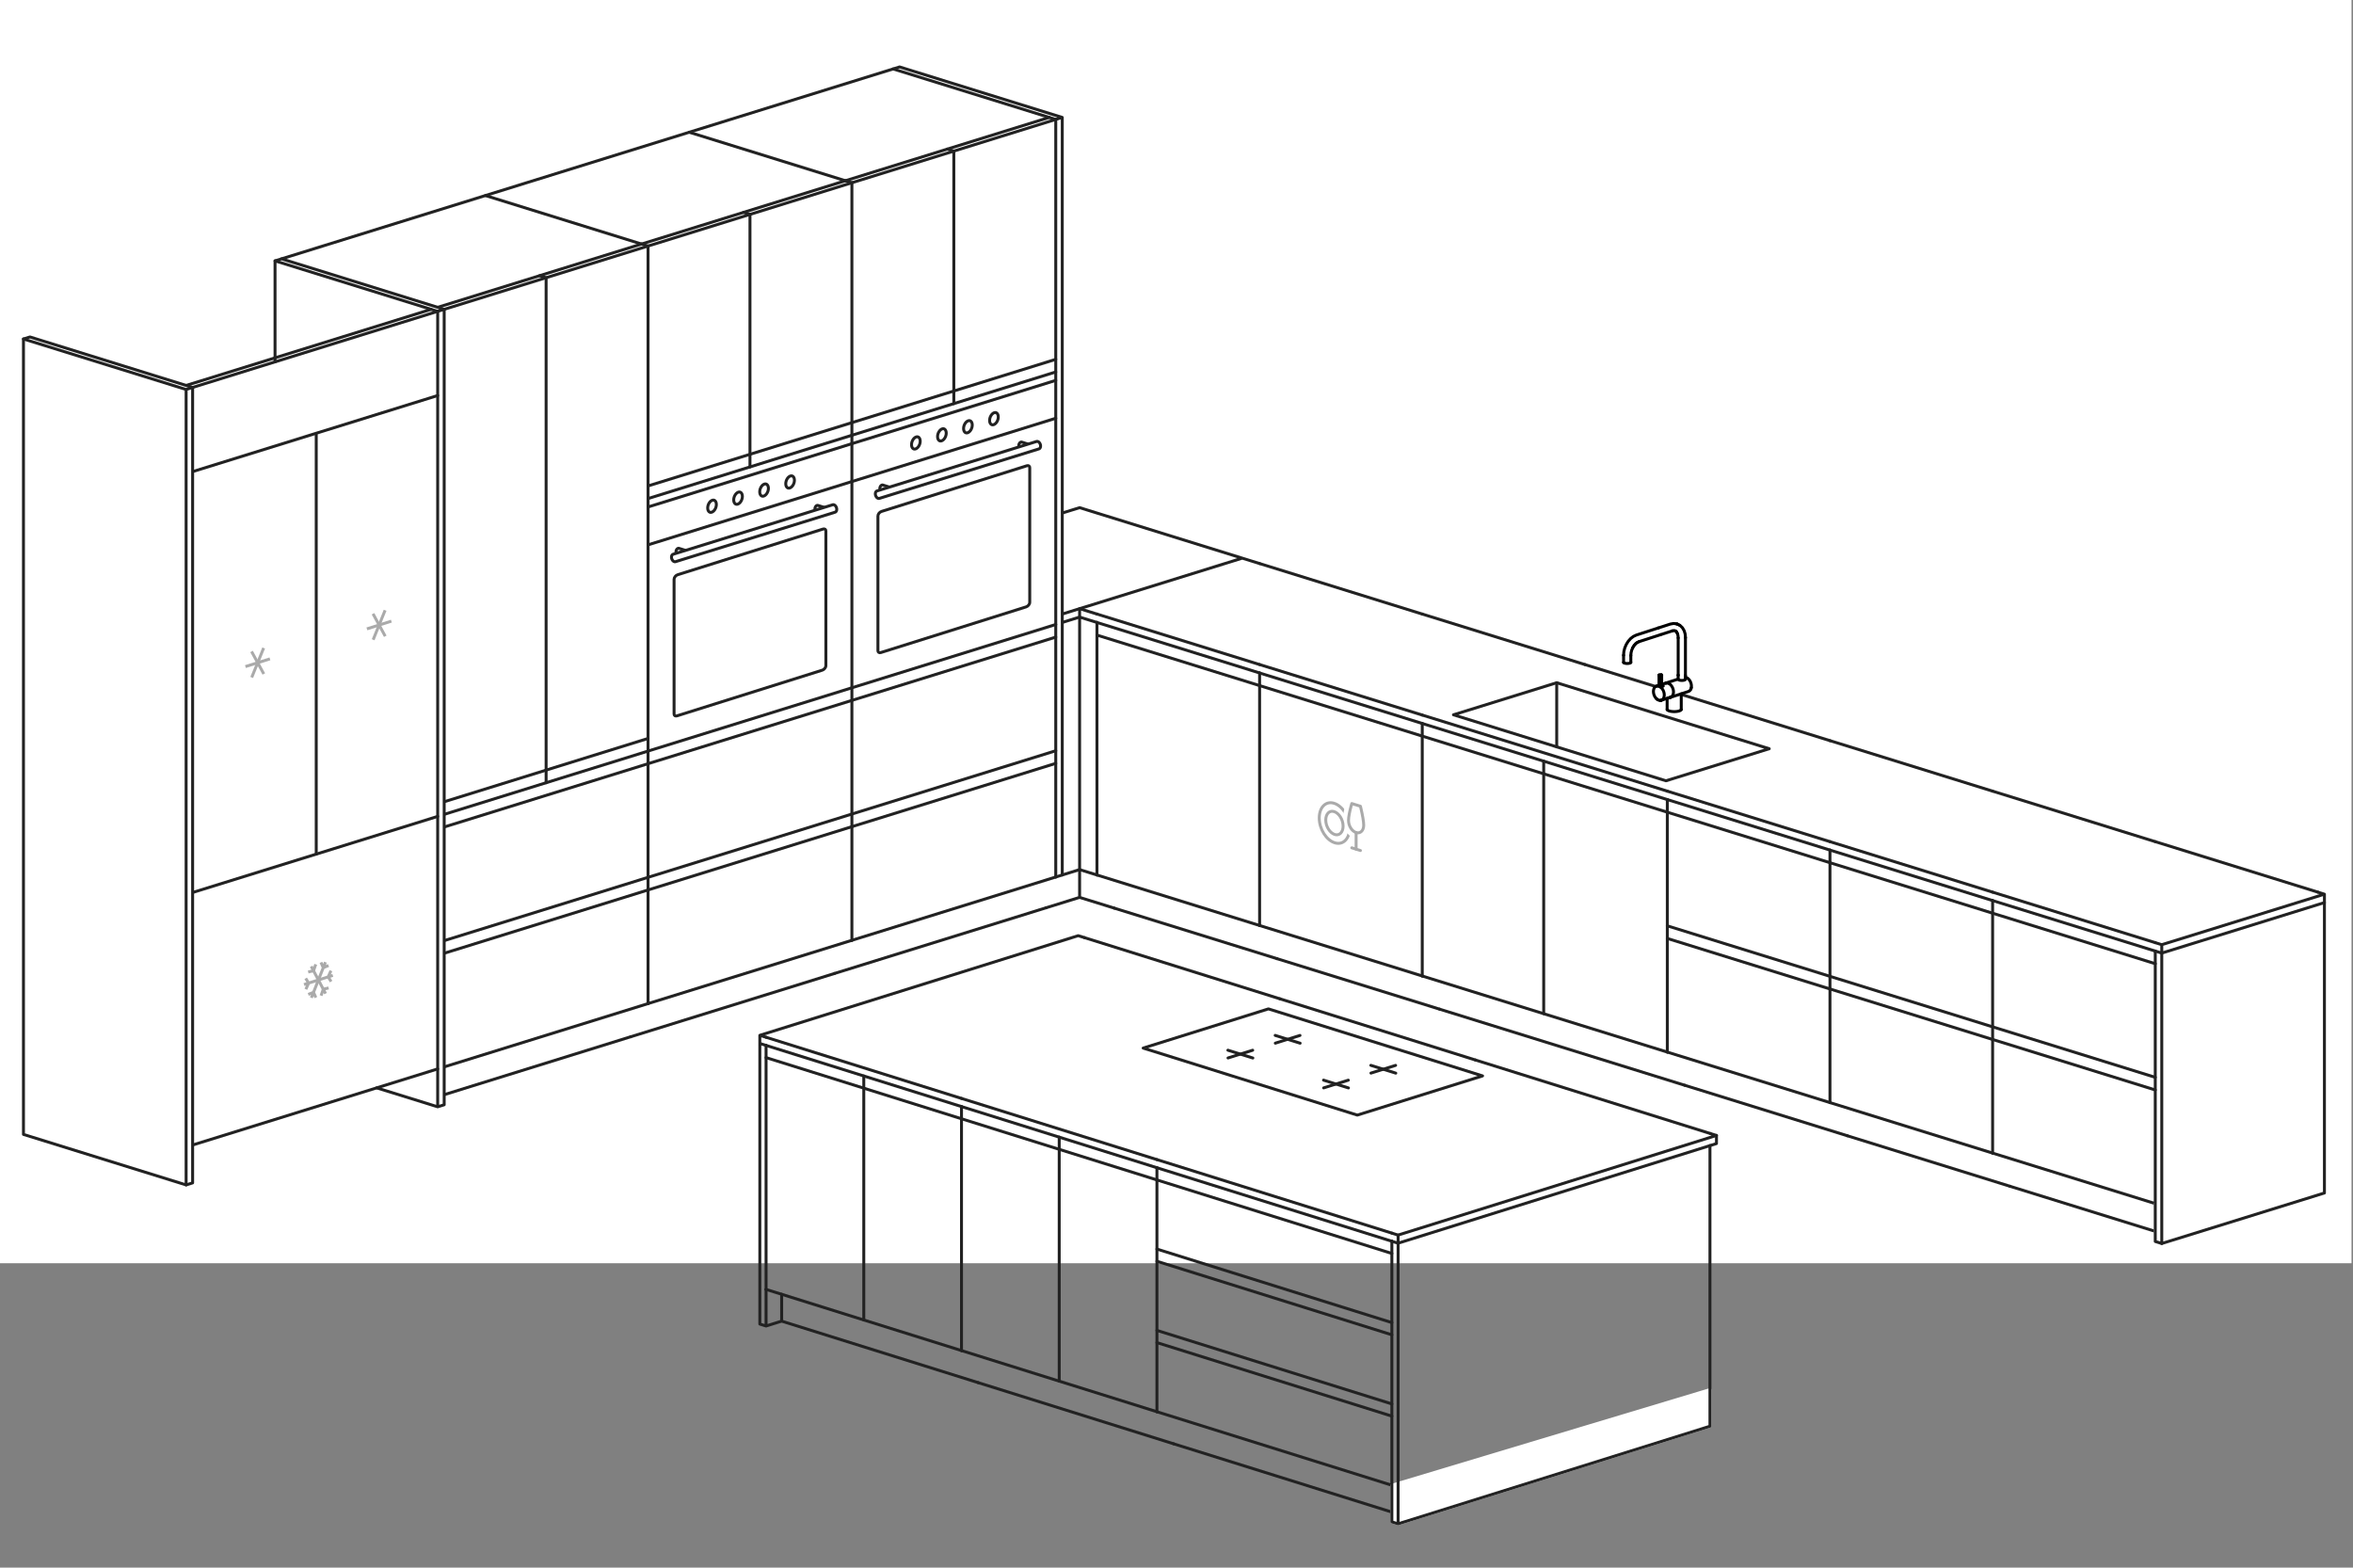
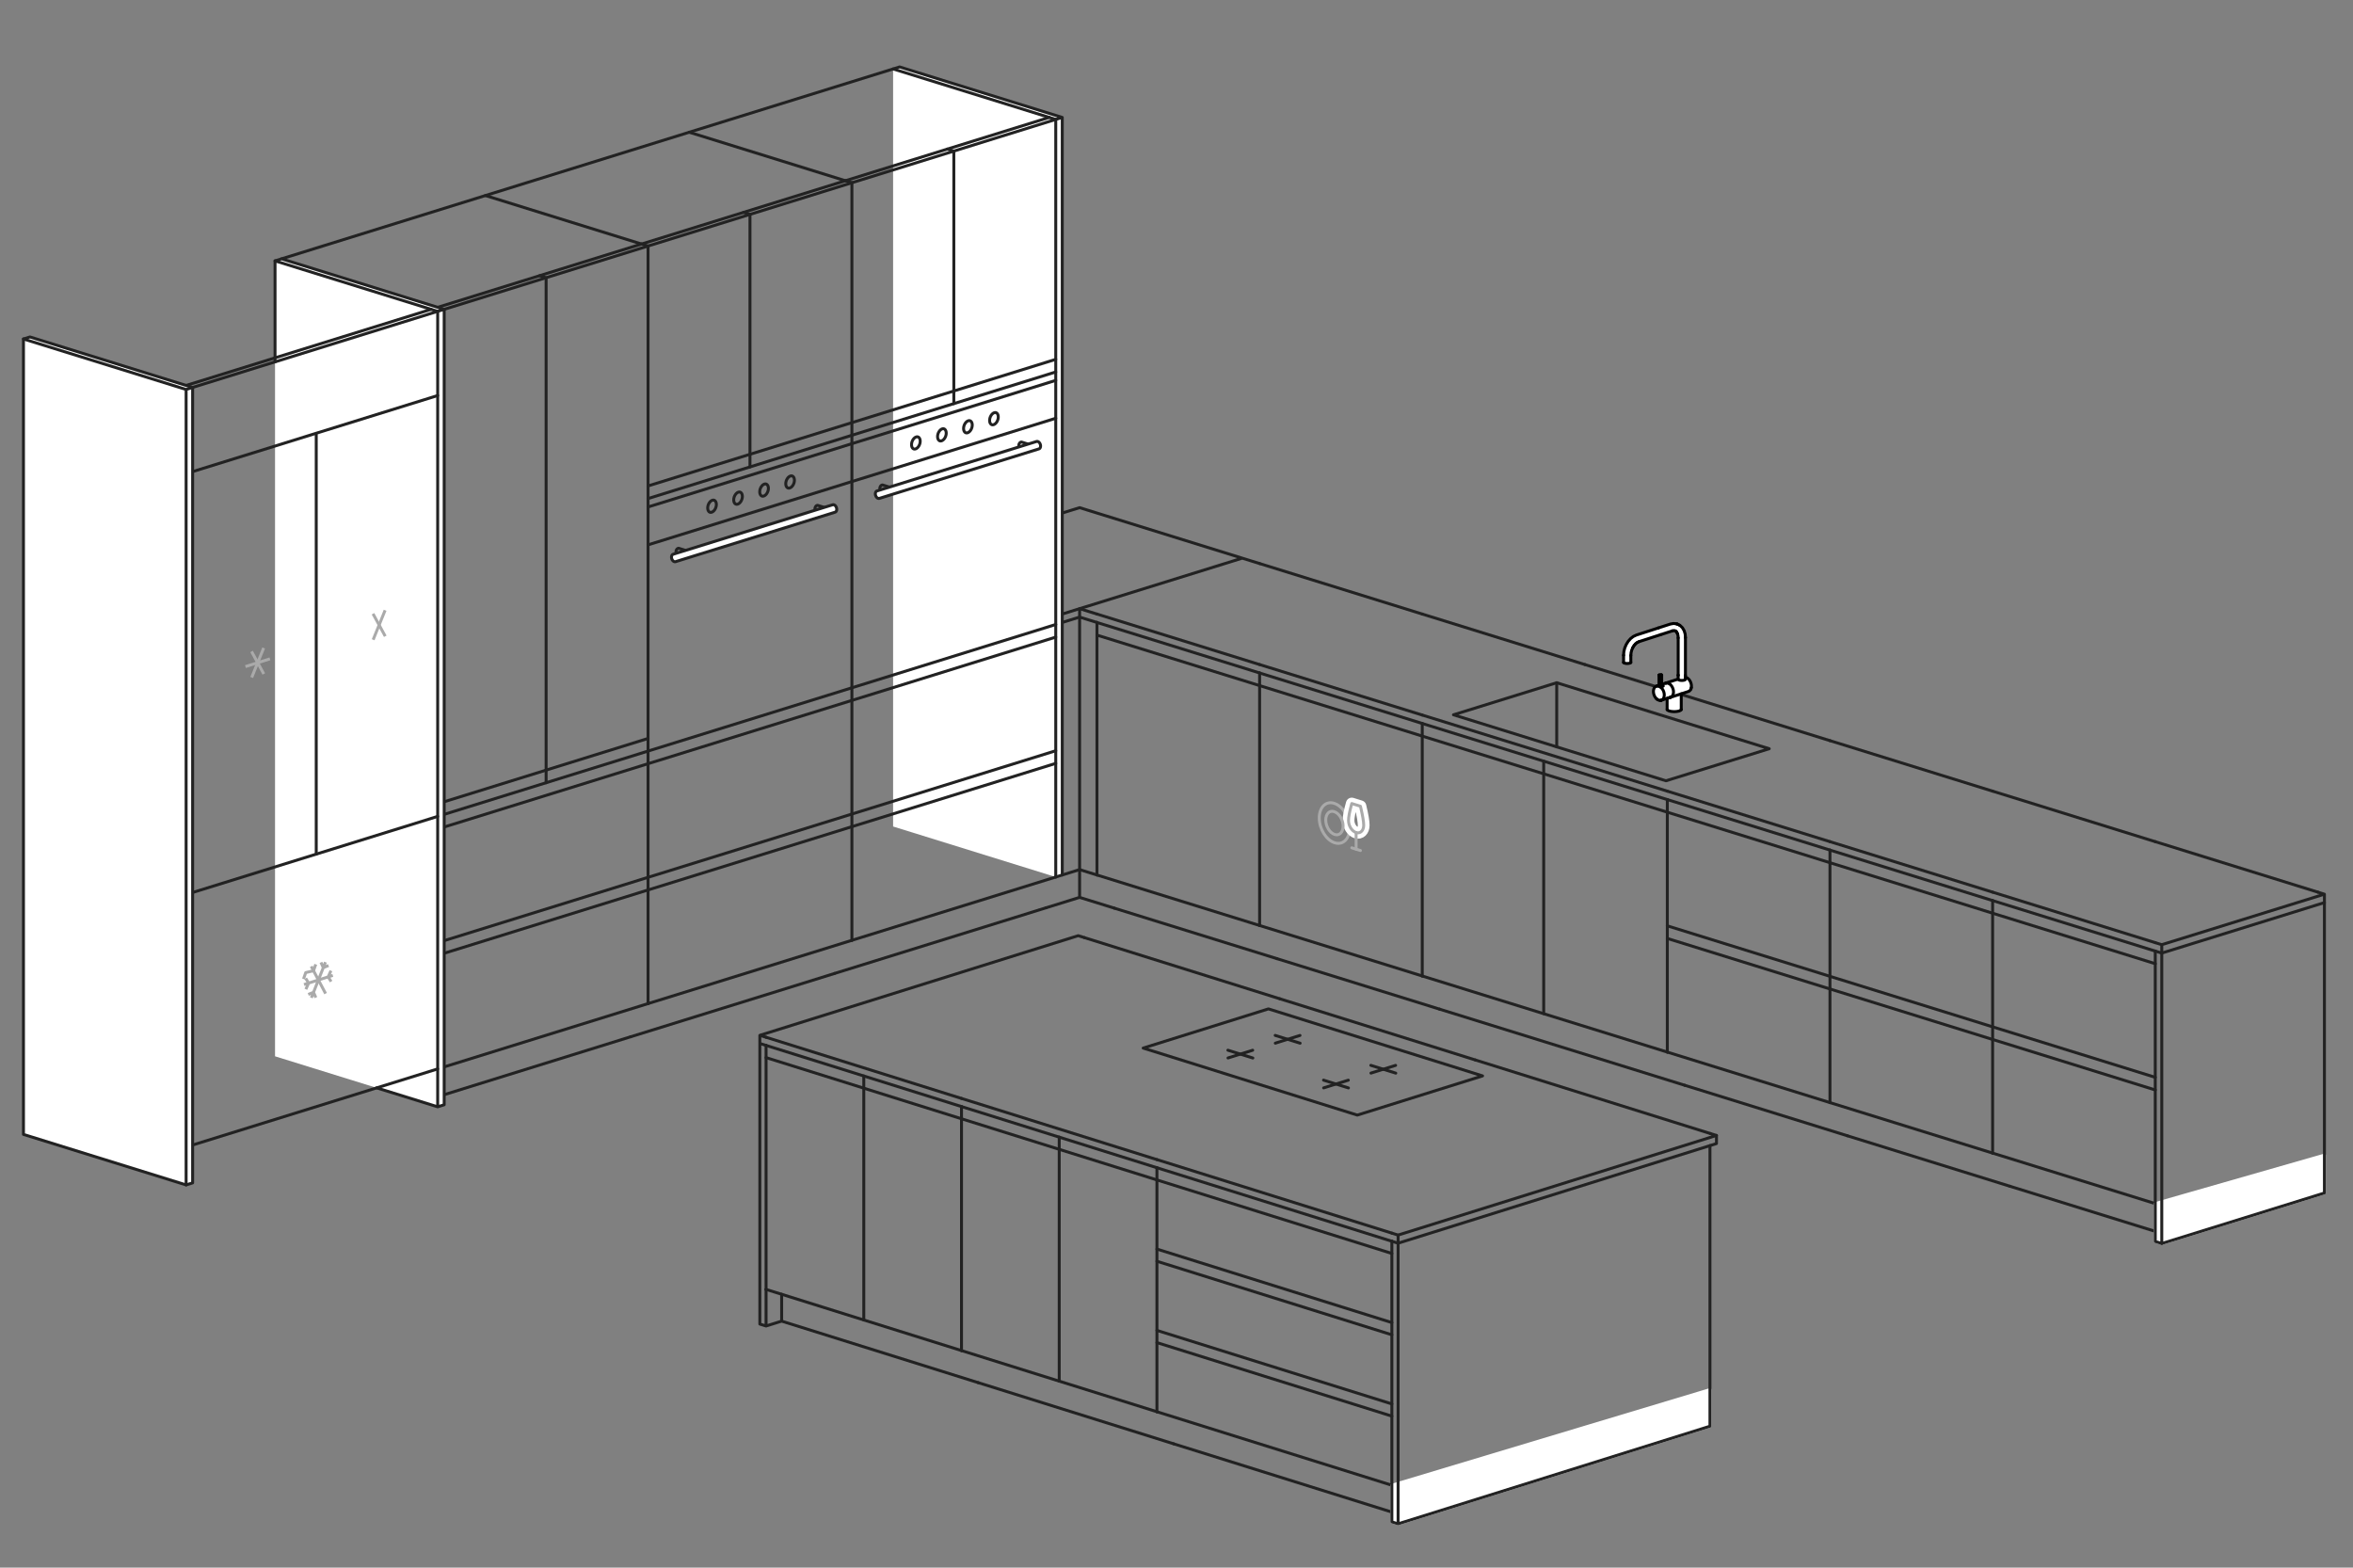
<svg xmlns="http://www.w3.org/2000/svg" width="800" height="533" stroke="#000" stroke-linecap="round" stroke-linejoin="round" fill="#fff" fill-rule="evenodd">
  <rect width="100%" height="100%" fill="#808080" stroke="none" />
  <style>.B{fill:none}.C{stroke:#222}.D{stroke:#aaa}.E{stroke:#fff}.F{stroke-linecap:square}</style>
-   <path d="M-.5-.5h800v430H-.5z" stroke="none" fill-rule="nonzero" />
  <g class="B C">
    <use href="#B" />
    <use href="#B" y="-2.862" />
    <path d="M367.058 295.664v-88.719m0-0l55.3-17.171m-61.198-15.34l5.899-1.831 61.198 19.003" />
    <use href="#B" y="85.857" />
    <path d="M355.629 308.656l11.429-3.549 11.797 3.663m-11.797-13.107v9.444" />
  </g>
  <path d="M361.159 297.495V39.924l-55.3-17.171-2.212.687v257.571l55.3 17.171 2.212-.687" stroke="none" />
  <g class="C">
    <g class="B">
      <path d="M361.159 297.495V39.924l-55.3-17.171-2.212.687m57.512 16.485l-2.212.687m2.212 256.884l-2.212.687m-3.318 10.475l-2.212.687" />
      <path d="M358.947 298.182V40.611l-55.3-17.171-69.309 21.521" />
      <use href="#C" />
      <path d="M324.293 51.372v85.857m0-85.857l-2.212-.687" />
      <use href="#C" x="-2.212" y="-0.687" />
      <use href="#C" y="85.857" />
      <use href="#C" y="88.719" />
      <path d="M338.558 140.281c-.157-.034-.33-.022-.51.035-.435.138-.819.501-1.103.956-.301.483-.487 1.078-.487 1.669 0 .542.154.988.432 1.258.119.116.26.196.418.23s.329.022.51-.035c.435-.138.82-.501 1.103-.956.3-.483.487-1.078.487-1.669 0-.542-.155-.988-.432-1.258-.119-.115-.26-.195-.417-.23zm-8.848 2.748c-.157-.034-.33-.022-.51.035-.435.138-.819.501-1.103.956-.301.483-.487 1.078-.487 1.669 0 .542.154.988.432 1.258.119.116.26.196.418.23s.329.022.51-.035c.435-.138.82-.5 1.103-.956.3-.483.487-1.078.487-1.669 0-.542-.155-.988-.432-1.258-.119-.115-.26-.195-.417-.23z" />
      <use href="#D" />
      <use href="#D" x="-8.848" y="2.747" />
      <path d="M358.947 142.208L289.638 163.73m9.549 1.978l.091-.241.128-.214.161-.174.18-.122.187-.061.182.005 3.321 1.031.163.07.135.129.097.181.052.219.003.244-.045.251-.09.241-.13.215-.16.173-.18.122-.187.061-.182-.005-3.32-1.03-.165-.07-.135-.13-.096-.18-.052-.219-.004-.243zm47.236-14.591l.091-.241.128-.214.161-.174.18-.122.187-.061.182.005 3.321 1.031.163.07.135.129.097.181.052.219.003.244-.045.251-.09.241-.13.215-.16.173-.18.122-.187.061-.182-.005-3.32-1.03-.165-.07-.135-.13-.096-.18-.052-.219-.004-.243z" />
    </g>
    <path d="M353.725 151.172l-.121-.324-.175-.29-.215-.234-.243-.164-.252-.082-.244.006-54.254 16.822-.221.093-.181.179-.131.243-.07.293-.005.329.06.336.122.322.174.293.215.229.243.165.251.086.245-.008 54.254-16.825.221-.094.181-.174.131-.244.07-.294.005-.328z" />
    <g class="B">
-       <path d="M349.829 158.41c-.186-.122-.444-.135-.723-.048l-49.4 15.529c-.338.106-.641.338-.862.622-.217.278-.357.61-.357.932v45.791c0 .256.093.464.27.58.186.122.445.135.723.048l49.401-15.529c.338-.106.641-.338.863-.622.216-.279.357-.61.357-.932v-45.79c0-.255-.093-.464-.27-.58z" />
      <use href="#C" y="171.714" />
      <use href="#C" y="214.642" />
      <use href="#C" y="257.571" />
      <use href="#C" x="-5.899" y="268.847" />
      <use href="#C" y="218.935" />
      <use href="#C" y="176.007" />
      <use href="#C" y="81.564" />
      <path d="M289.638 319.703V62.133l-55.3-17.171L165.03 66.483" />
      <use href="#C" x="-69.309" y="21.521" />
      <path d="M254.984 72.893v85.857m0-85.857l-2.212-.687" />
      <use href="#C" x="-71.521" y="20.835" />
      <use href="#C" x="-69.309" y="107.378" />
      <use href="#C" x="-69.309" y="110.24" />
      <path d="M269.249 161.803c-.157-.034-.33-.022-.51.035-.435.138-.819.501-1.103.956-.301.483-.487 1.078-.487 1.669 0 .542.154.988.432 1.258.119.116.26.196.418.23s.329.022.51-.035c.435-.138.82-.501 1.103-.956.3-.483.487-1.078.487-1.669 0-.542-.154-.988-.432-1.258-.119-.115-.26-.195-.418-.23zm-8.848 2.747c-.157-.034-.33-.022-.51.035-.435.138-.819.501-1.103.956-.301.483-.487 1.077-.487 1.669 0 .542.154.988.432 1.258.119.116.26.196.418.23s.329.022.51-.035c.435-.138.82-.501 1.103-.956.3-.483.487-1.078.487-1.669 0-.542-.154-.988-.432-1.258-.119-.115-.26-.195-.418-.23zm-8.848 2.747c-.157-.034-.33-.022-.51.035-.435.138-.819.501-1.103.956-.301.483-.487 1.078-.487 1.669 0 .542.154.988.432 1.258.119.116.26.196.418.23s.329.022.51-.035c.435-.138.82-.501 1.103-.956.3-.483.487-1.078.487-1.669 0-.542-.154-.988-.432-1.258-.119-.115-.26-.195-.418-.23zm-8.848 2.748c-.157-.034-.33-.022-.51.035-.435.138-.819.501-1.103.956-.301.483-.487 1.077-.487 1.669 0 .542.154.988.432 1.258.119.116.26.196.418.23s.329.022.51-.035c.435-.138.82-.5 1.103-.956.3-.483.487-1.078.487-1.669 0-.542-.154-.988-.432-1.258-.119-.115-.26-.195-.418-.23z" />
      <use href="#C" x="-69.309" y="123.119" />
      <path d="M229.879 187.23l.091-.241.128-.214.161-.174.18-.122.187-.061.182.005 3.321 1.031.163.07.135.129.097.181.052.219.003.244-.045.251-.09.241-.13.215-.16.173-.18.122-.187.061-.182-.005-3.32-1.03-.165-.07-.135-.13-.096-.18-.052-.219-.004-.243zm47.236-14.591l.091-.241.128-.214.161-.174.18-.122.187-.061.182.005 3.321 1.031.163.07.135.129.097.181.052.219.003.244-.045.251-.09.241-.13.215-.16.173-.18.122-.187.061-.182-.005-3.32-1.03-.165-.07-.135-.13-.096-.18-.052-.219-.004-.243z" />
    </g>
    <path d="M284.417 172.694l-.122-.324-.175-.29-.215-.234-.243-.164-.252-.082-.244.006-54.254 16.822-.221.093-.182.179-.13.243-.07.293-.005.329.06.336.122.322.175.293.215.229.243.165.252.086.245-.008 54.254-16.825.221-.094.181-.174.131-.244.07-.294.005-.328z" />
    <g class="B">
-       <path d="M280.52 179.932c-.186-.122-.444-.135-.723-.047l-49.4 15.529c-.338.106-.641.338-.862.622-.217.278-.357.61-.357.932v45.791c0 .255.093.464.27.58.186.122.445.135.723.048l49.401-15.529c.338-.106.641-.338.863-.622.216-.279.357-.61.357-.932v-45.79c0-.256-.093-.464-.27-.58z" />
      <use href="#C" x="-69.309" y="193.235" />
      <use href="#C" x="-69.309" y="236.164" />
      <use href="#C" x="-69.309" y="279.092" />
      <use href="#C" x="-75.207" y="290.368" />
      <use href="#C" x="-69.309" y="240.457" />
      <use href="#C" x="-69.309" y="197.528" />
      <use href="#C" x="-69.309" y="103.086" />
      <path d="M220.33 341.225V83.654l-55.3-17.171-69.309 21.521" />
      <use href="#C" x="-138.618" y="43.043" />
      <path d="M185.675 94.415v171.714m0-171.714l-2.212-.687" />
      <use href="#C" x="-140.829" y="42.356" />
      <use href="#C" x="-138.618" y="214.757" />
      <use href="#C" x="-138.618" y="257.685" />
      <use href="#C" x="-138.618" y="300.614" />
      <use href="#C" x="-144.516" y="311.89" />
      <use href="#C" x="-138.618" y="261.978" />
      <use href="#C" x="-138.618" y="219.05" />
      <use href="#C" x="-138.618" y="210.464" />
    </g>
  </g>
  <path d="M151.021 375.625V105.175L95.721 88.004l-2.212.687v270.45l55.3 17.171 2.212-.687" stroke="none" />
  <g class="B C">
    <path d="M151.021 375.625V105.175L95.721 88.004l-2.212.687m57.512 16.485l-2.212.687m2.212 269.763l-2.212.687m-0-12.878v12.879l-20.741-6.439" />
    <path d="M65.491 389.305l83.318-25.872V105.862l-2.212-.687m-0-0L93.509 88.691v34.343" />
    <path d="M148.809 105.862L65.491 131.734m81.106-26.558l-83.318 25.872m85.53 3.434L65.491 160.353m42.028-13.05v143.095" />
  </g>
  <g class="D F B">
-     <path d="M132.587 211.342l-7.373 2.323" />
    <path d="M130.744 207.957l-3.687 9.092" />
    <path d="M127.058 209.118l3.687 6.77m-39.447 8.275l-7.373 2.323" />
    <path d="M89.454 220.778l-3.687 9.092" />
    <path d="M85.767 221.94l3.687 6.77" />
  </g>
  <path d="M148.809 277.576l-83.318 25.872" class="B C" />
  <g class="D F B">
    <path d="M112.68 331.789l-8.848 2.809m8.479-1.281l-.738-1.177.738-1.645m-8.111 5.398l.738-1.646-.738-1.177" />
    <path d="M110.468 327.602l-4.424 11.182m5.197-10.315l-1.327.53-.589-1.333m-2.14 11.054l-.589-1.333-1.326.53" />
    <path d="M106.044 329.007l4.424 8.373" />
-     <path d="M107.186 328.346l-.589 1.707-1.326.312m5.971 5.656l-1.327.312-.589 1.707" />
+     <path d="M107.186 328.346l-.589 1.707-1.326.312l-1.327.312-.589 1.707" />
  </g>
  <g class="C">
    <path d="M65.491 402.183V131.734l-55.3-17.171-2.212.687v270.45l55.3 17.171 2.212-.687" />
    <g class="B">
      <path d="M65.491 131.734l-2.212.687-55.3-17.171m55.3 17.171v270.449m309.677-191.232v85.857" />
      <use href="#E" />
      <use href="#E" x="55.3" y="-17.171" />
      <use href="#E" y="2.862" />
      <use href="#E" y="88.719" />
      <use href="#E" x="5.899" y="99.995" />
      <use href="#E" y="7.155" />
      <path d="M428.256 228.81v85.857" />
      <use href="#E" x="55.3" y="17.171" />
      <use href="#E" x="110.599" />
      <use href="#E" x="55.3" y="20.033" />
    </g>
  </g>
  <path d="M451.659 273.001c.592-.129 1.241-.096 1.921.116 1.453.452 2.758 1.623 3.709 3.131.967 1.534 1.566 3.425 1.566 5.308 0 1.833-.567 3.32-1.511 4.231-.459.442-1.007.745-1.616.878-.592.128-1.241.096-1.922-.116-1.452-.453-2.758-1.623-3.708-3.131-.966-1.535-1.565-3.425-1.565-5.308 0-1.833.567-3.321 1.511-4.231.459-.442 1.006-.745 1.616-.878zm7.933 15.256l2.949.919" class="D B" />
  <use href="#F" stroke-width="4" class="B E" />
  <g class="D B">
    <use href="#F" />
    <path d="M461.067 283.072v5.645m-8.562-12.843c.331-.072.695-.052 1.076.067.841.262 1.594.944 2.144 1.817.566.9.917 2.007.917 3.11 0 1.053-.319 1.912-.863 2.437-.255.246-.559.415-.898.488-.332.072-.695.052-1.075-.066-.842-.262-1.595-.944-2.144-1.817-.567-.899-.918-2.007-.918-3.11 0-1.053.319-1.913.863-2.437.255-.246.559-.415.898-.488z" />
  </g>
  <g class="C B">
    <use href="#E" x="55.3" y="105.89" />
    <use href="#E" x="61.198" y="117.166" />
    <use href="#E" x="55.3" y="24.326" />
    <path d="M483.555 245.981v85.857" />
    <use href="#G" />
    <use href="#G" x="55.3" y="-17.171" />
    <path d="M494.158 243.033l35.112-10.904 72.257 22.437-35.111 10.904-72.258-22.437" />
    <path d="M529.27 232.129v21.807" />
  </g>
  <path d="M571.172 241.058v-5.366l3.318-1.073.368-1.789-.737-1.431-1.475-.715v-15.383l-1.843-2.504-2.581-.358-11.428 3.935-2.212 1.074-1.843 2.862-.369 3.219v1.431h1.475l.369-3.577 1.106-2.504 2.58-1.431 6.636-2.147 4.424-1.431 1.844 1.073.369 4.65v11.805l-6.636 1.789v-2.862 2.862l-1.843 1.074v2.146l1.474 1.431 2.949-1.073.369 4.293 1.843.358z" class="E" />
  <g class="B">
    <path d="M564.044 233.164l.015.028.046.025.073.018.094.036.111.026.117.015.119.002.11-.01.095-.022.072-.032.046-.04.015-.046m1.466-.938l.391-.05m-3.233 1.046l.411.073m-.801-.022l.294-.038m1.31.556l.35.398.293.473.219.524.138.549.046.547-.046.517-.138.462-.219.382-.293.284-.35.172m-.391-4.61l.097.075m2.313-1.387l.411.073" />
    <path d="M563.993 233.295l.411.193m1.927-1.232l.39-.05.411.073.411.193.39.303.35.398.293.473.22.524.136.549.046.547-.046.517-.136.461-.22.382-.293.284-.35.171m-3.891-4.028l-.559.181.098-.013m1.842.042l-.924.299.294.228" />
    <path d="M564.958 233.015l.37.174.097.075m-1.153-3.591l.11.015.118.005m-.457-.148l.015.038.046.035.073.031m.323.043l.119-.005m.277-.069l.046-.036m-.323.104l.11-.015.095-.024.072-.03m.046-.035l.015-.038" />
    <path d="M564.178 229.65l.094.024m7.668 1.673l.267-.02m.004-0l.247-.039m-1.067.039l.268.02m-.517-.058l.246.039m-.464-.095l.214.056m1.541-.055l-.217.054m-1.832-.205l.117.08.003.001m1.19.183l-.003.002h-.274l-.004-.002m1.376-.352l-.004.005-.058.083-.004.003-.117.078-.004.001-.169.069m.961-.733l.391.303.35.398m0 0l.293.473.22.524.136.549.047.547-.047.516m-.136.461l-.219.382-.293.284-.35.172m-.802-4.803l.411.193m-6.619 6.895l7.01-2.285m-7.606-2.883l4.139-1.339" />
    <path d="M575.029 233.811l-.136.461m-11.701 3.307l-.35-.398-.293-.473-.219-.524-.138-.549-.046-.547.046-.517.138-.461.219-.383.293-.284.35-.171m1.213 4.876l-.412-.073-.41-.193-.098-.075m1.31.291l-.294.038m-1.31-4.863l.852-.276m.914-.296l1.373-.444m1.695 4.795l-.092.03m-1.511-4.855l-.092.03" />
    <path d="M563.486 237.807l-.294-.228m1.31.556l-.097.013m6.854 3.435l.234-.158m-3.99.295l.423.109.487.076.528.039m0-0l.541-0.0.527-.039m-3.2-.65l.121.17.235.158.338.137m3.99-.295l.12-.17m-1.603.65l.488-.076.423-.109.338-.137m-6.638-12.181l-.119-.005-.117.005-.111.015-.094.024-.073.03-.046.036-.015.038m.686-.128l-.11-.015m.277.069l-.072-.03m.133.104l-.015-.038-.046-.036" />
    <path d="M564.825 229.44l-.095-.024m5.838.107l-.004.005.001.09m-.599-17.513l-.933-.121-.2.027-.924.164m.673 2.321l-4.02 1.3m3.347-3.621l-4.108 1.329.185-.024m6.038 1.408l-.29-.282m1.28-2.055l.181.09.145.139.69.669m1.006 3.242l-.103-1.139m-.385-1.204l-.519-.9m-1.46 3.432l-.076-.85m2.543.661v.1m-2.543-.761l-.2-.675m2.255-1.007l.072.143m-2.447-2.353l.186.092m2.575 3.321l-.314-1.06" />
    <path d="M569.966 212.107l.205.034m-18.169 13.088l.062.088.121.081.173.07.217.056.251.039.27.02h.278l.272-.02.25-.039.217-.056.173-.07.121-.081.061-.088" />
    <path d="M552.101 221.534l-.1 1.175v.08m2.545-.841l-.079.931m-2.063-2.566l-.304 1.221m2.668-.48l-.223.894m-1.653-2.8l-.489 1.165m2.723-.112l-.359.853m-.368-3.942l-.805.915-.052.069-.65 1.051m3.201-.265l-.512.581m.782-3.552l-.923.434-.143.071-.897.697m10.16-1.314l-7.345 2.376m6.583-4.668l-7.434 2.404m8.593 13.634v3.155m-.914-3.155v3.451m6.519-2.087v-.022l.001-1.267m-1.324-15.238l-.172.03-.487.087m1.331.198l-.179-.087-.307-.15m.925 1.003l-.06-.104-.269-.467m.99-2.337l-.656-.32m-1.289 2.179l.359.047.183.024" />
    <path d="M555.603 219.431l-.019.032-.456.738m2.089-2.027l-.516.238m10.23 18.995l.234-.076.338-.109m4.11 4.033v-5.363m-6.654-3.191v.076m-.914.296v.091m8.987-2.892v-.645m-2.463-.102v-12.641m-5.772 21.214l2.014-.652.121-.039m.572-.185l.423-.137.009-.003" />
    <path d="M564.958 233.015v.148m-.914-.167v.057.019m8.987-2.375v-.425m-8.072 2.505v.239m1.851 8.239v-3.809m6.224-7.825v-12.827m-18.567 8.435v-2.35m-2.466 2.351v-2.44m4.699-4.377l-.605.47" />
    <g class="C">
      <use href="#G" y="2.862" />
      <path d="M524.846 258.802v85.857" />
      <use href="#G" y="88.719" />
      <use href="#G" x="5.899" y="99.995" />
      <use href="#G" y="7.155" />
      <path d="M566.873 271.852v85.857" />
      <use href="#E" x="193.917" y="60.214" />
      <use href="#E" x="249.217" y="43.043" />
      <use href="#E" x="193.917" y="63.076" />
      <use href="#E" x="193.917" y="106.005" />
      <use href="#E" x="193.917" y="148.933" />
      <use href="#E" x="199.816" y="160.209" />
      <use href="#E" x="193.917" y="110.297" />
      <use href="#E" x="193.917" y="67.369" />
      <path d="M622.173 289.024v85.857" />
      <use href="#E" x="249.217" y="77.386" />
      <use href="#E" x="304.516" y="60.214" />
      <use href="#E" x="249.217" y="80.248" />
      <use href="#E" x="249.217" y="123.176" />
      <use href="#E" x="249.217" y="166.105" />
      <use href="#E" x="255.115" y="177.38" />
      <use href="#E" x="249.217" y="127.469" />
      <use href="#E" x="249.217" y="84.54" />
      <path d="M677.472 306.195v85.857" />
      <use href="#E" x="304.516" y="94.557" />
      <use href="#E" x="359.816" y="77.386" />
      <use href="#E" x="304.516" y="97.419" />
      <use href="#E" x="304.516" y="140.347" />
      <use href="#E" x="304.516" y="183.276" />
      <use href="#E" x="310.415" y="194.552" />
      <use href="#E" x="304.516" y="144.64" />
      <use href="#E" x="304.516" y="101.712" />
      <path d="M732.772 320.505l2.212.687 55.3-17.171-2.212-.687m-53.088 17.858v2.862l55.3-17.172v-2.862m-57.512 19.346l2.212.687" />
    </g>
  </g>
  <path d="M732.772 409.223v12.879l2.212.687 55.3-17.172v-12.879l-57.512 16.484" class="E" />
  <g class="B C">
    <path d="M732.772 323.367v98.735l2.212.687v-98.736" />
    <path d="M790.284 306.882v98.735l-55.3 17.171m-366.286-103.995l-2.12-.664-108.241 33.876 2.12.664m-2.12-.663v2.764l2.12.664m-2.12-.663v95.408l2.12.664m.001-12.445v12.444l5.3-1.66v-9.124" />
    <path d="M260.456 355.435v82.964" />
    <use href="#H" />
    <use href="#H" x="108.242" y="-33.877" />
    <use href="#H" y="2.765" />
    <path d="M293.679 365.833v82.964" />
    <use href="#H" y="85.728" />
    <use href="#H" x="5.655" y="96.624" />
    <use href="#H" y="6.914" />
    <path d="M326.901 376.231v82.964" />
    <use href="#H" x="66.445" y="20.796" />
    <use href="#H" x="174.686" y="-13.081" />
    <use href="#H" x="66.445" y="23.561" />
    <path d="M360.124 386.629v82.964" />
    <use href="#H" x="66.445" y="106.525" />
    <use href="#H" x="72.1" y="117.42" />
    <use href="#H" x="66.445" y="27.71" />
    <path d="M393.346 397.027v82.964" />
    <use href="#I" />
    <path d="M501.588 360.385l79.869 25" />
    <use href="#I" y="2.765" />
    <use href="#I" y="30.42" />
    <use href="#I" y="58.074" />
    <use href="#I" y="85.728" />
    <use href="#I" x="5.655" y="96.624" />
    <use href="#I" y="62.222" />
    <use href="#I" y="34.568" />
    <use href="#I" y="6.914" />
    <path d="M473.221 419.261l2.12.664 108.242-33.876-2.12-.664" />
    <path d="M475.342 419.925v2.766l108.241-33.878v-2.764m-110.362 35.978l2.12.664" />
  </g>
  <path d="M473.221 504.989v12.445l2.12.663 106.031-33.185v-12.444l-108.151 32.52" class="E" />
  <g class="B C">
    <path d="M473.221 422.027v95.408l2.12.664v-95.408m106.029-33.185v95.408l-106.028 33.184m-86.675-161.751l42.588-13.328 72.806 22.788-42.588 13.328-72.806-22.788" />
    <path d="M433.552 352.034l8.484 2.656" />
    <path d="M433.595 354.676l8.39-2.628m24.083 10.163l8.484 2.656" />
    <path d="M466.11 364.852l8.39-2.628m-57.029-5.157l8.484 2.656" />
    <path d="M417.514 359.709l8.39-2.628m24.083 10.163l8.484 2.656" />
    <path d="M450.029 369.885l8.39-2.628" />
  </g>
  <defs>
    <path id="B" d="M361.159 211.638l5.899-1.831 5.899 1.831" />
    <path id="C" d="M358.947 40.611l-69.309 21.521" />
    <path id="D" d="M320.862 145.776c-.157-.034-.33-.022-.51.035-.435.138-.819.501-1.103.956-.301.483-.487 1.078-.487 1.669 0 .542.154.988.432 1.258.119.116.26.196.418.23s.329.022.51-.035c.435-.138.82-.5 1.103-.956.3-.483.487-1.078.487-1.669 0-.542-.155-.988-.432-1.258-.119-.115-.26-.195-.417-.23z" />
    <path id="E" d="M372.956 208.776l55.3 17.171" />
    <path id="F" d="M463.647 280.583c0 1.819-1.155 2.933-2.58 2.489s-2.581-2.279-2.581-4.097c0-1.212.369-3.136 1.106-5.771l2.95.919c.737 3.094 1.105 5.248 1.105 6.46z" />
    <path id="G" d="M483.555 243.119l83.318 25.872" />
    <path id="H" d="M260.456 352.67l66.445 20.796" />
    <path id="I" d="M393.346 394.262l79.877 25" />
  </defs>
</svg>